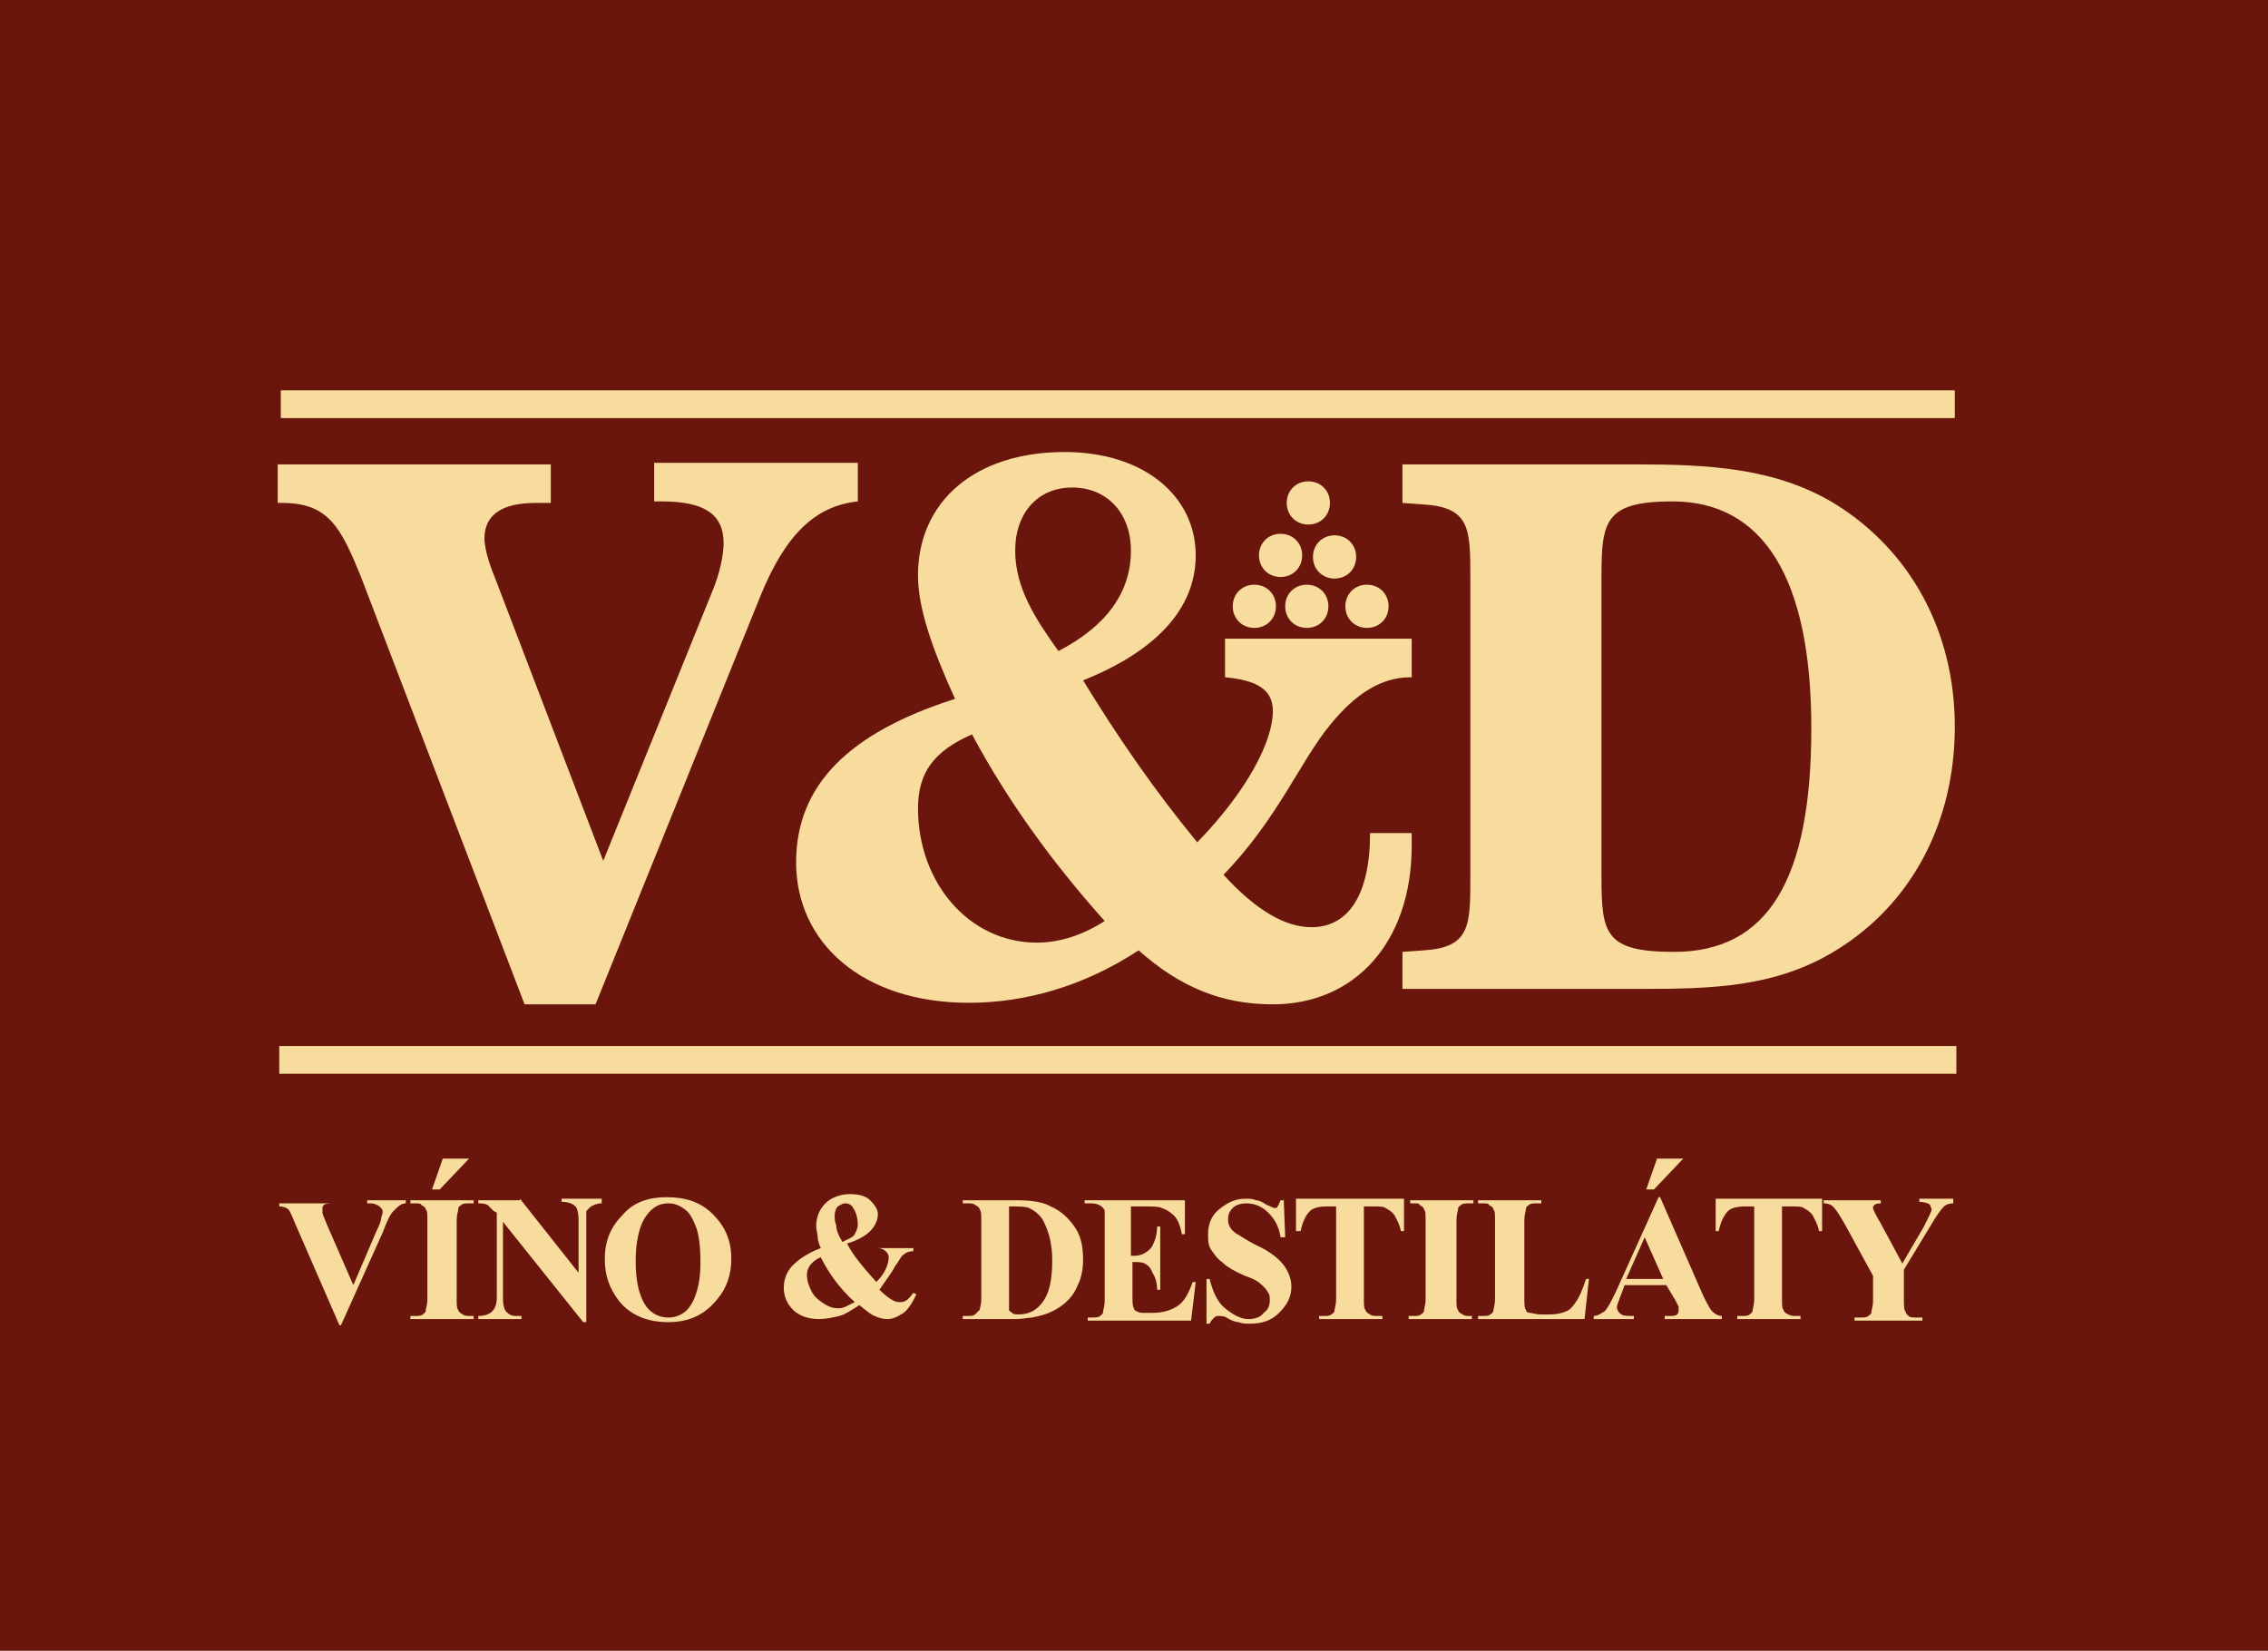
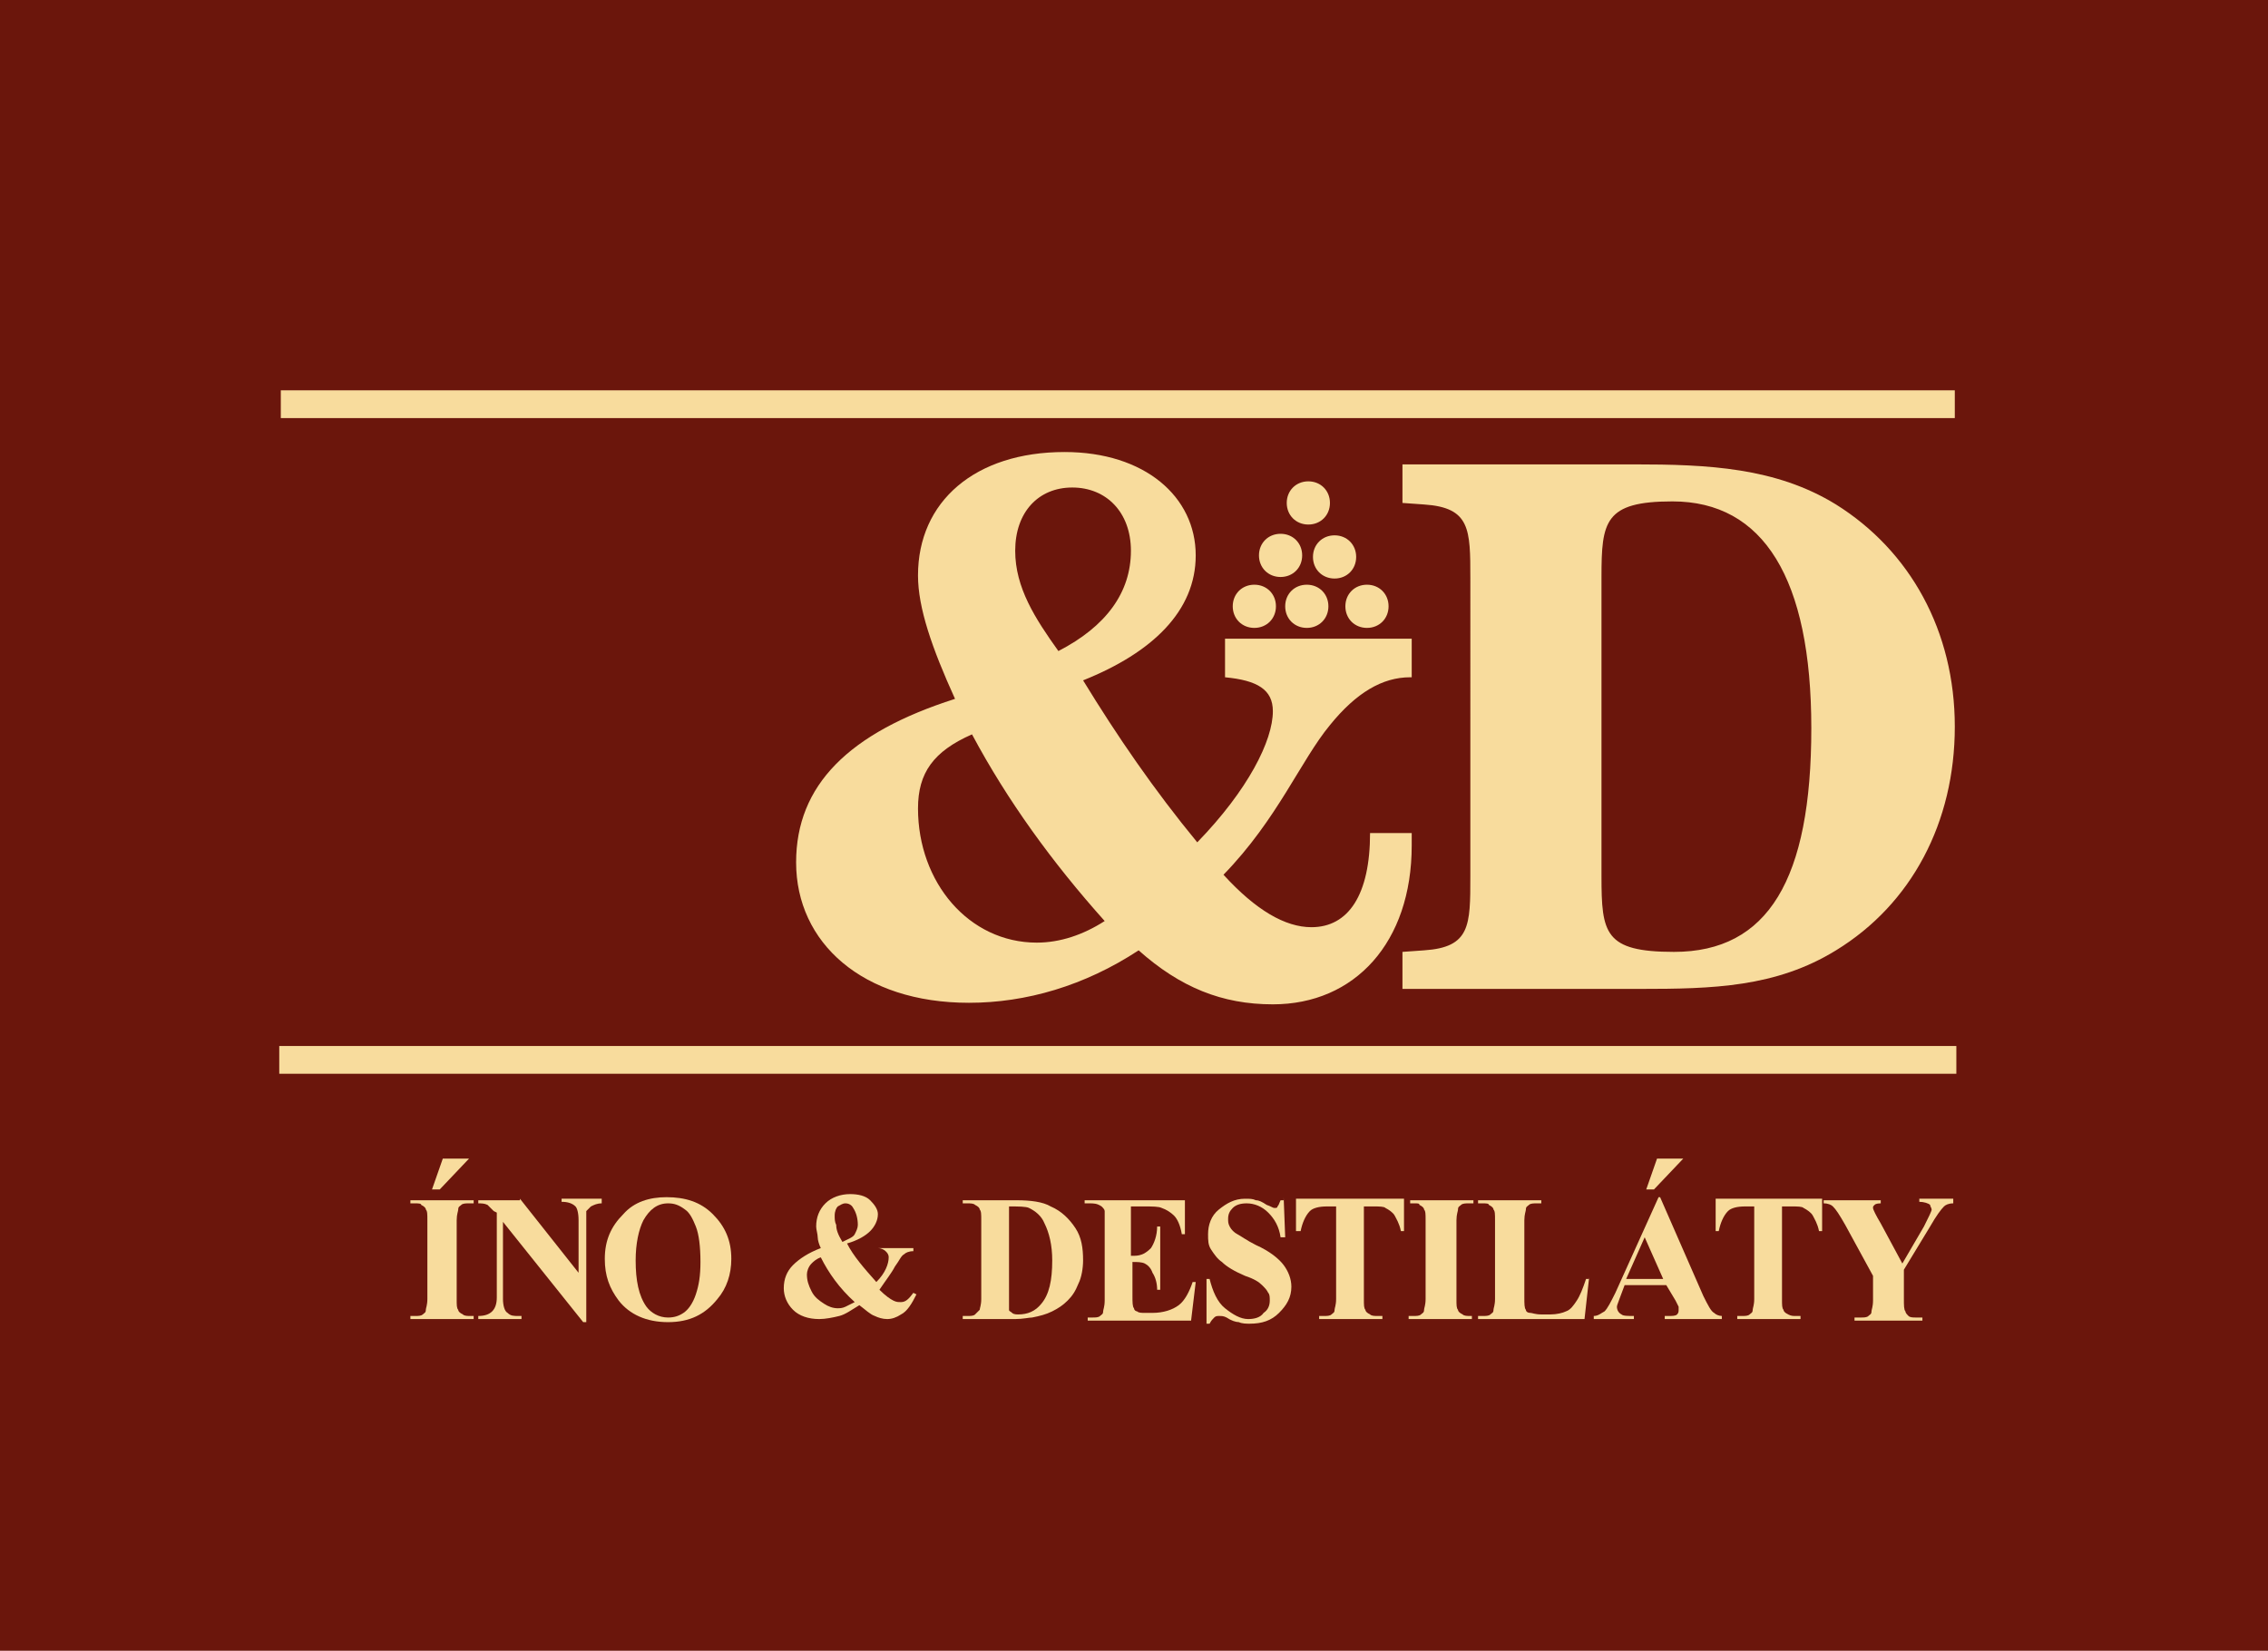
<svg xmlns="http://www.w3.org/2000/svg" version="1.1" id="Layer_1" x="0px" y="0px" viewBox="0 0 147 107" style="enable-background:new 0 0 147 107;" xml:space="preserve">
  <style type="text/css">
	.st0{fill:#6B160C;}
	.st1{fill:#F8DC9D;}
</style>
  <rect class="st0" width="147" height="107" />
  <g>
    <g>
-       <path class="st1" d="M18.3,32.6H18v-2.5h17.7v2.5h-1c-2.2,0-3.3,0.8-3.3,2.3c0,0.5,0.2,1.4,0.7,2.6l7,18.3l7-17.3    c0.6-1.4,0.8-2.6,0.8-3.3c0-1.9-1.3-2.7-4-2.7h-0.5v-2.5h13.2l0,2.5c-2.8,0.3-4.7,2.2-6.3,6.1L38.6,65.1h-4.6L23.4,37.4    C22.1,34.2,21.3,32.6,18.3,32.6" />
      <path class="st1" d="M73.3,35.7c0-2.5-1.6-4.1-3.8-4.1c-2.2,0-3.7,1.6-3.7,4.1c0,2.4,1.3,4.4,2.8,6.5    C71.7,40.6,73.3,38.4,73.3,35.7 M59.5,52.4c0,4.8,3.3,8.7,7.7,8.7c1.5,0,3-0.5,4.4-1.4c-3.4-3.8-6.3-7.8-8.6-12.1    C60.5,48.7,59.5,50.1,59.5,52.4 M62.8,65c-6.9,0-11.2-3.9-11.2-9.1c0-5,3.4-8.4,10.3-10.6c-1.5-3.3-2.4-5.9-2.4-8    c0-4.8,3.7-8,9.5-8c5.2,0,8.5,2.9,8.5,6.7c0,3.6-2.8,6.3-7.3,8.1c2.2,3.6,4.6,7.1,7.4,10.5c3.3-3.4,4.9-6.6,4.9-8.5    c0-1.4-1-2-3.1-2.2v-2.5h12.1v2.5h-0.1c-1.8,0-3.5,1-5.2,3.1c-1.9,2.3-3.4,6.1-6.9,9.7c2.1,2.3,4,3.4,5.7,3.4    c2.4,0,3.8-2.1,3.8-6.1h2.7v0.8c0,6.3-3.7,10.3-9,10.3c-3.3,0-6-1.1-8.7-3.5C70.3,63.9,66.5,65,62.8,65" />
      <path class="st1" d="M103.8,56.8c0,3.7,0.2,4.9,4.7,4.9c6.1,0,8.9-4.7,8.9-14.5c0-9.7-3.1-14.7-9-14.7c-4.4,0-4.6,1.3-4.6,4.9    V56.8z M90.9,64.2v-2.5l1.4-0.1c3-0.2,3-1.6,3-4.8V37.5c0-3.2,0-4.6-3-4.8l-1.4-0.1v-2.5h15c4.8,0,9.2,0.2,13.1,2.6    c4.8,3,7.7,8.2,7.7,14.4c0,6.2-2.8,11.5-7.7,14.5c-3.9,2.4-8,2.5-12.7,2.5h-1.5H90.9z" />
    </g>
    <rect x="18.2" y="25.3" class="st1" width="108.5" height="1.8" />
    <rect x="18.1" y="67.8" class="st1" width="108.7" height="1.8" />
    <g>
      <path class="st1" d="M79.9,39.3c0-0.8,0.6-1.4,1.4-1.4c0.8,0,1.4,0.6,1.4,1.4c0,0.8-0.6,1.4-1.4,1.4    C80.5,40.7,79.9,40.1,79.9,39.3" />
      <path class="st1" d="M83.3,39.3c0-0.8,0.6-1.4,1.4-1.4s1.4,0.6,1.4,1.4c0,0.8-0.6,1.4-1.4,1.4S83.3,40.1,83.3,39.3" />
      <path class="st1" d="M87.2,39.3c0-0.8,0.6-1.4,1.4-1.4s1.4,0.6,1.4,1.4c0,0.8-0.6,1.4-1.4,1.4S87.2,40.1,87.2,39.3" />
      <path class="st1" d="M85.1,36.1c0-0.8,0.6-1.4,1.4-1.4s1.4,0.6,1.4,1.4c0,0.8-0.6,1.4-1.4,1.4S85.1,36.9,85.1,36.1" />
      <path class="st1" d="M81.6,36c0-0.8,0.6-1.4,1.4-1.4s1.4,0.6,1.4,1.4c0,0.8-0.6,1.4-1.4,1.4S81.6,36.8,81.6,36" />
      <path class="st1" d="M83.4,32.6c0-0.8,0.6-1.4,1.4-1.4s1.4,0.6,1.4,1.4c0,0.8-0.6,1.4-1.4,1.4S83.4,33.4,83.4,32.6" />
-       <path class="st1" d="M26.3,77.7V78c-0.3,0-0.5,0.2-0.8,0.5c-0.2,0.2-0.4,0.6-0.7,1.4l-2.7,6H22l-2.7-6.2c-0.3-0.7-0.5-1.2-0.6-1.3    c-0.1-0.1-0.3-0.2-0.6-0.2v-0.2h3.7V78h-0.1c-0.3,0-0.6,0-0.7,0.1c-0.1,0.1-0.1,0.1-0.1,0.3c0,0.1,0,0.2,0,0.2    c0,0.1,0.1,0.3,0.3,0.8l1.7,3.9l1.5-3.5c0.2-0.4,0.3-0.7,0.3-0.8c0-0.1,0.1-0.3,0.1-0.4c0-0.1,0-0.2-0.1-0.3s-0.2-0.2-0.3-0.2    C24.3,78,24.1,78,23.8,78v-0.2H26.3z" />
      <path class="st1" d="M30.4,75.1l-1.9,2H28l0.7-2H30.4z M30.7,85.3v0.2h-4.1v-0.2h0.3c0.2,0,0.4,0,0.5-0.1c0.1-0.1,0.2-0.1,0.2-0.3    c0-0.1,0.1-0.3,0.1-0.7v-5.1c0-0.4,0-0.6-0.1-0.7c0-0.1-0.1-0.2-0.3-0.3C27.3,78,27.1,78,26.9,78h-0.3v-0.2h4.1V78h-0.3    c-0.2,0-0.4,0-0.5,0.1c-0.1,0.1-0.2,0.1-0.2,0.3c0,0.1-0.1,0.3-0.1,0.7v5.1c0,0.4,0,0.6,0.1,0.7c0,0.1,0.1,0.2,0.3,0.3    c0.1,0.1,0.3,0.1,0.5,0.1H30.7z" />
      <path class="st1" d="M33.7,77.7l3.8,4.8v-3.4c0-0.5-0.1-0.8-0.2-0.9c-0.2-0.2-0.5-0.3-0.9-0.3v-0.2H39V78c-0.3,0-0.5,0.1-0.7,0.2    c-0.1,0.1-0.2,0.2-0.3,0.3C38,78.6,38,78.9,38,79.2v6.5h-0.2l-5.2-6.5v5c0,0.4,0.1,0.8,0.3,0.9c0.2,0.2,0.4,0.2,0.7,0.2h0.2v0.2    H31v-0.2c0.4,0,0.7-0.1,0.9-0.3c0.2-0.2,0.3-0.5,0.3-0.9v-5.5L32,78.5c-0.2-0.2-0.3-0.3-0.4-0.4C31.4,78,31.2,78,31,78v-0.2H33.7z    " />
      <path class="st1" d="M43.3,78c-0.7,0-1.2,0.4-1.6,1.1c-0.3,0.6-0.5,1.5-0.5,2.6c0,1.3,0.2,2.3,0.7,3c0.3,0.4,0.8,0.7,1.4,0.7    c0.4,0,0.7-0.1,1-0.3c0.3-0.2,0.6-0.6,0.8-1.2s0.3-1.2,0.3-2.1c0-1-0.1-1.8-0.3-2.3c-0.2-0.5-0.4-0.9-0.7-1.1    C44,78.1,43.7,78,43.3,78 M43.2,77.6c1.2,0,2.2,0.3,3,1.1c0.8,0.8,1.2,1.7,1.2,2.9c0,1-0.3,1.9-0.9,2.6c-0.8,1-1.8,1.5-3.2,1.5    c-1.4,0-2.5-0.5-3.2-1.4c-0.6-0.8-0.9-1.6-0.9-2.7c0-1.2,0.4-2.1,1.2-2.9C41.1,77.9,42.1,77.6,43.2,77.6" />
      <path class="st1" d="M54.6,80.5c0.4-0.2,0.7-0.3,0.8-0.5c0.1-0.2,0.2-0.4,0.2-0.6c0-0.4-0.1-0.8-0.3-1.1c-0.1-0.2-0.3-0.3-0.5-0.3    c-0.2,0-0.3,0.1-0.5,0.2c-0.1,0.1-0.2,0.3-0.2,0.6c0,0.2,0,0.4,0.1,0.6C54.2,79.7,54.3,80,54.6,80.5 M53.2,81.5    c-0.3,0.1-0.5,0.3-0.6,0.4c-0.2,0.2-0.3,0.5-0.3,0.7c0,0.4,0.1,0.7,0.3,1.1c0.2,0.4,0.5,0.6,0.8,0.8c0.3,0.2,0.6,0.3,0.9,0.3    c0.1,0,0.3,0,0.5-0.1c0.2-0.1,0.4-0.2,0.6-0.3C54.4,83.5,53.7,82.5,53.2,81.5 M56.8,80.9h2.4v0.2c-0.3,0-0.5,0.1-0.6,0.2    c-0.2,0.1-0.3,0.4-0.6,0.8c-0.2,0.4-0.6,0.9-1,1.5c0.4,0.4,0.7,0.6,0.9,0.7c0.2,0.1,0.3,0.1,0.5,0.1c0.3,0,0.5-0.2,0.8-0.6    l0.2,0.1c-0.3,0.6-0.6,1.1-1,1.3c-0.3,0.2-0.6,0.3-0.9,0.3c-0.3,0-0.6-0.1-0.8-0.2c-0.3-0.1-0.6-0.4-1-0.7    c-0.5,0.3-0.9,0.6-1.3,0.7c-0.4,0.1-0.9,0.2-1.3,0.2c-0.7,0-1.3-0.2-1.7-0.6c-0.4-0.4-0.6-0.9-0.6-1.4c0-0.6,0.2-1.1,0.6-1.5    c0.4-0.4,1-0.8,1.8-1.1c-0.1-0.2-0.2-0.5-0.2-0.7c0-0.2-0.1-0.5-0.1-0.7c0-0.6,0.2-1.1,0.6-1.5c0.4-0.4,1-0.6,1.6-0.6    c0.5,0,1,0.1,1.3,0.4c0.3,0.3,0.5,0.6,0.5,0.9c0,0.4-0.2,0.8-0.5,1.1c-0.3,0.3-0.8,0.6-1.5,0.8c0.4,0.8,1.1,1.6,1.9,2.5    c0.6-0.6,0.8-1.2,0.8-1.6c0-0.2-0.1-0.3-0.2-0.4c-0.1-0.1-0.3-0.2-0.5-0.2V80.9z" />
      <path class="st1" d="M65.4,78.2v6.1c0,0.3,0,0.5,0,0.6c0,0.1,0.1,0.1,0.2,0.2c0.1,0.1,0.3,0.1,0.4,0.1c0.6,0,1.1-0.2,1.5-0.7    c0.5-0.6,0.7-1.5,0.7-2.8c0-1-0.2-1.8-0.5-2.4c-0.2-0.5-0.6-0.8-1-1C66.5,78.2,66,78.2,65.4,78.2 M62.4,85.5v-0.2h0.3    c0.2,0,0.4,0,0.5-0.1c0.1-0.1,0.2-0.2,0.3-0.3c0-0.1,0.1-0.3,0.1-0.7v-5.1c0-0.4,0-0.6-0.1-0.7c0-0.1-0.1-0.2-0.3-0.3    C63.1,78,62.9,78,62.7,78h-0.3v-0.2h3.5c0.9,0,1.7,0.1,2.2,0.4c0.7,0.3,1.2,0.8,1.6,1.4c0.4,0.6,0.5,1.3,0.5,2.1    c0,0.5-0.1,1.1-0.3,1.5c-0.2,0.5-0.4,0.8-0.7,1.1c-0.3,0.3-0.6,0.5-1,0.7c-0.4,0.2-0.8,0.3-1.3,0.4c-0.2,0-0.6,0.1-1.1,0.1H62.4z" />
      <path class="st1" d="M73.3,78.2v3.2h0.2c0.5,0,0.8-0.2,1.1-0.5c0.2-0.3,0.4-0.8,0.4-1.4h0.2v4.1H75c0-0.4-0.1-0.8-0.3-1.1    c-0.1-0.3-0.3-0.5-0.5-0.6c-0.2-0.1-0.5-0.1-0.8-0.1V84c0,0.4,0,0.7,0.1,0.8c0,0.1,0.1,0.2,0.2,0.2c0.1,0.1,0.3,0.1,0.5,0.1h0.5    c0.7,0,1.3-0.2,1.7-0.5c0.4-0.3,0.7-0.9,0.9-1.5h0.2l-0.3,2.5h-6.7v-0.2h0.3c0.2,0,0.4,0,0.5-0.1c0.1-0.1,0.2-0.1,0.2-0.3    c0-0.1,0.1-0.3,0.1-0.7v-5.1c0-0.4,0-0.6,0-0.7c0-0.1-0.1-0.2-0.2-0.3C71.1,78,70.9,78,70.6,78h-0.3v-0.2h6.5V80h-0.2    c-0.1-0.6-0.3-1-0.5-1.2c-0.2-0.2-0.5-0.4-0.8-0.5c-0.2-0.1-0.6-0.1-1.2-0.1H73.3z" />
      <path class="st1" d="M83.2,77.6l0.1,2.6H83c-0.1-0.7-0.4-1.2-0.8-1.6c-0.4-0.4-0.9-0.6-1.4-0.6c-0.4,0-0.7,0.1-0.9,0.3    c-0.2,0.2-0.3,0.4-0.3,0.7c0,0.2,0,0.3,0.1,0.5c0.1,0.2,0.3,0.4,0.5,0.5c0.2,0.1,0.6,0.4,1.2,0.7c0.9,0.4,1.5,0.9,1.8,1.3    c0.3,0.4,0.5,0.9,0.5,1.4c0,0.7-0.3,1.2-0.8,1.7c-0.5,0.5-1.1,0.7-1.9,0.7c-0.2,0-0.5,0-0.7-0.1c-0.2,0-0.5-0.1-0.8-0.3    c-0.2-0.1-0.3-0.1-0.5-0.1c-0.1,0-0.2,0-0.3,0.1c-0.1,0.1-0.2,0.2-0.3,0.4h-0.2v-2.9h0.2c0.2,0.8,0.5,1.5,1,1.9    c0.5,0.4,1,0.7,1.5,0.7c0.4,0,0.8-0.1,1-0.4c0.3-0.2,0.4-0.5,0.4-0.8c0-0.2,0-0.4-0.1-0.5c-0.1-0.2-0.2-0.3-0.4-0.5    c-0.2-0.2-0.5-0.4-1.1-0.6c-0.7-0.3-1.2-0.6-1.5-0.9c-0.3-0.2-0.5-0.5-0.7-0.8c-0.2-0.3-0.2-0.6-0.2-1c0-0.6,0.2-1.2,0.7-1.6    c0.5-0.4,1-0.7,1.7-0.7c0.3,0,0.5,0,0.7,0.1c0.2,0,0.4,0.1,0.7,0.3c0.3,0.1,0.4,0.2,0.5,0.2c0.1,0,0.2,0,0.2-0.1    c0.1-0.1,0.1-0.2,0.2-0.4H83.2z" />
      <path class="st1" d="M91,77.7v2.1h-0.2c-0.1-0.5-0.3-0.8-0.4-1c-0.1-0.2-0.4-0.4-0.6-0.5c-0.1-0.1-0.4-0.1-0.8-0.1h-0.6v6    c0,0.4,0,0.6,0.1,0.7c0,0.1,0.1,0.2,0.3,0.3c0.1,0.1,0.3,0.1,0.5,0.1h0.3v0.2h-4.1v-0.2h0.3c0.2,0,0.4,0,0.5-0.1    c0.1-0.1,0.2-0.1,0.2-0.3c0-0.1,0.1-0.3,0.1-0.7v-6H86c-0.5,0-0.9,0.1-1.1,0.3c-0.3,0.3-0.5,0.8-0.6,1.3H84v-2.1H91z" />
      <path class="st1" d="M95.4,85.3v0.2h-4.1v-0.2h0.3c0.2,0,0.4,0,0.5-0.1c0.1-0.1,0.2-0.1,0.2-0.3c0-0.1,0.1-0.3,0.1-0.7v-5.1    c0-0.4,0-0.6-0.1-0.7c0-0.1-0.1-0.2-0.3-0.3C92,78,91.9,78,91.7,78h-0.3v-0.2h4.1V78h-0.3c-0.2,0-0.4,0-0.5,0.1    c-0.1,0.1-0.2,0.1-0.2,0.3c0,0.1-0.1,0.3-0.1,0.7v5.1c0,0.4,0,0.6,0.1,0.7c0,0.1,0.1,0.2,0.3,0.3c0.1,0.1,0.3,0.1,0.5,0.1H95.4z" />
      <path class="st1" d="M103,82.8l-0.3,2.7h-6.9v-0.2h0.3c0.2,0,0.4,0,0.5-0.1c0.1-0.1,0.2-0.1,0.2-0.3c0-0.1,0.1-0.3,0.1-0.7v-5.1    c0-0.4,0-0.6-0.1-0.7c0-0.1-0.1-0.2-0.3-0.3C96.5,78,96.3,78,96.1,78h-0.3v-0.2h4.1V78h-0.3c-0.2,0-0.4,0-0.5,0.1    c-0.1,0.1-0.2,0.1-0.2,0.3c0,0.1-0.1,0.3-0.1,0.7v5c0,0.4,0,0.7,0.1,0.8c0,0.1,0.1,0.2,0.3,0.2c0.1,0,0.3,0.1,0.7,0.1h0.6    c0.4,0,0.8-0.1,1-0.2c0.3-0.1,0.5-0.4,0.7-0.7c0.2-0.3,0.4-0.8,0.6-1.4H103z" />
      <path class="st1" d="M109.1,75.1l-1.9,2h-0.5l0.7-2H109.1z M107.8,82.9l-1.2-2.7l-1.2,2.7H107.8z M108,83.3h-2.7l-0.3,0.8    c-0.1,0.3-0.2,0.5-0.2,0.6c0,0.2,0.1,0.4,0.3,0.5c0.1,0.1,0.4,0.1,0.8,0.1v0.2h-2.6v-0.2c0.3,0,0.5-0.2,0.7-0.3    c0.2-0.2,0.4-0.6,0.7-1.2l2.8-6.2h0.1l2.8,6.4c0.3,0.6,0.5,1,0.7,1.1c0.1,0.1,0.3,0.2,0.5,0.2v0.2h-3.7v-0.2h0.2    c0.3,0,0.5,0,0.6-0.1c0.1-0.1,0.1-0.2,0.1-0.3c0-0.1,0-0.1,0-0.2c0,0-0.1-0.2-0.2-0.4L108,83.3z" />
      <path class="st1" d="M118.1,77.7v2.1h-0.2c-0.1-0.5-0.3-0.8-0.4-1c-0.1-0.2-0.4-0.4-0.6-0.5c-0.1-0.1-0.4-0.1-0.8-0.1h-0.6v6    c0,0.4,0,0.6,0.1,0.7c0,0.1,0.1,0.2,0.3,0.3s0.3,0.1,0.5,0.1h0.3v0.2h-4.1v-0.2h0.3c0.2,0,0.4,0,0.5-0.1c0.1-0.1,0.2-0.1,0.2-0.3    c0-0.1,0.1-0.3,0.1-0.7v-6h-0.6c-0.5,0-0.9,0.1-1.1,0.3c-0.3,0.3-0.5,0.8-0.6,1.3h-0.2v-2.1H118.1z" />
      <path class="st1" d="M126.6,77.7V78c-0.3,0-0.5,0.1-0.6,0.2c-0.2,0.2-0.5,0.6-0.9,1.3l-1.7,2.8v1.9c0,0.4,0,0.7,0.1,0.8    c0,0.1,0.1,0.2,0.2,0.3c0.1,0.1,0.3,0.1,0.5,0.1h0.4v0.2h-4.4v-0.2h0.4c0.2,0,0.4,0,0.5-0.1c0.1-0.1,0.2-0.1,0.2-0.3    c0-0.1,0.1-0.3,0.1-0.7v-1.6l-1.8-3.3c-0.4-0.7-0.6-1-0.8-1.2c-0.1-0.1-0.3-0.2-0.6-0.2v-0.2h3.7V78H122c-0.2,0-0.4,0-0.5,0.1    c-0.1,0.1-0.1,0.1-0.1,0.2c0,0.1,0.2,0.5,0.5,1l1.4,2.6l1.4-2.4c0.3-0.6,0.5-1,0.5-1.1c0-0.1-0.1-0.2-0.1-0.3    c-0.1-0.1-0.4-0.2-0.7-0.2v-0.2H126.6z" />
    </g>
  </g>
</svg>